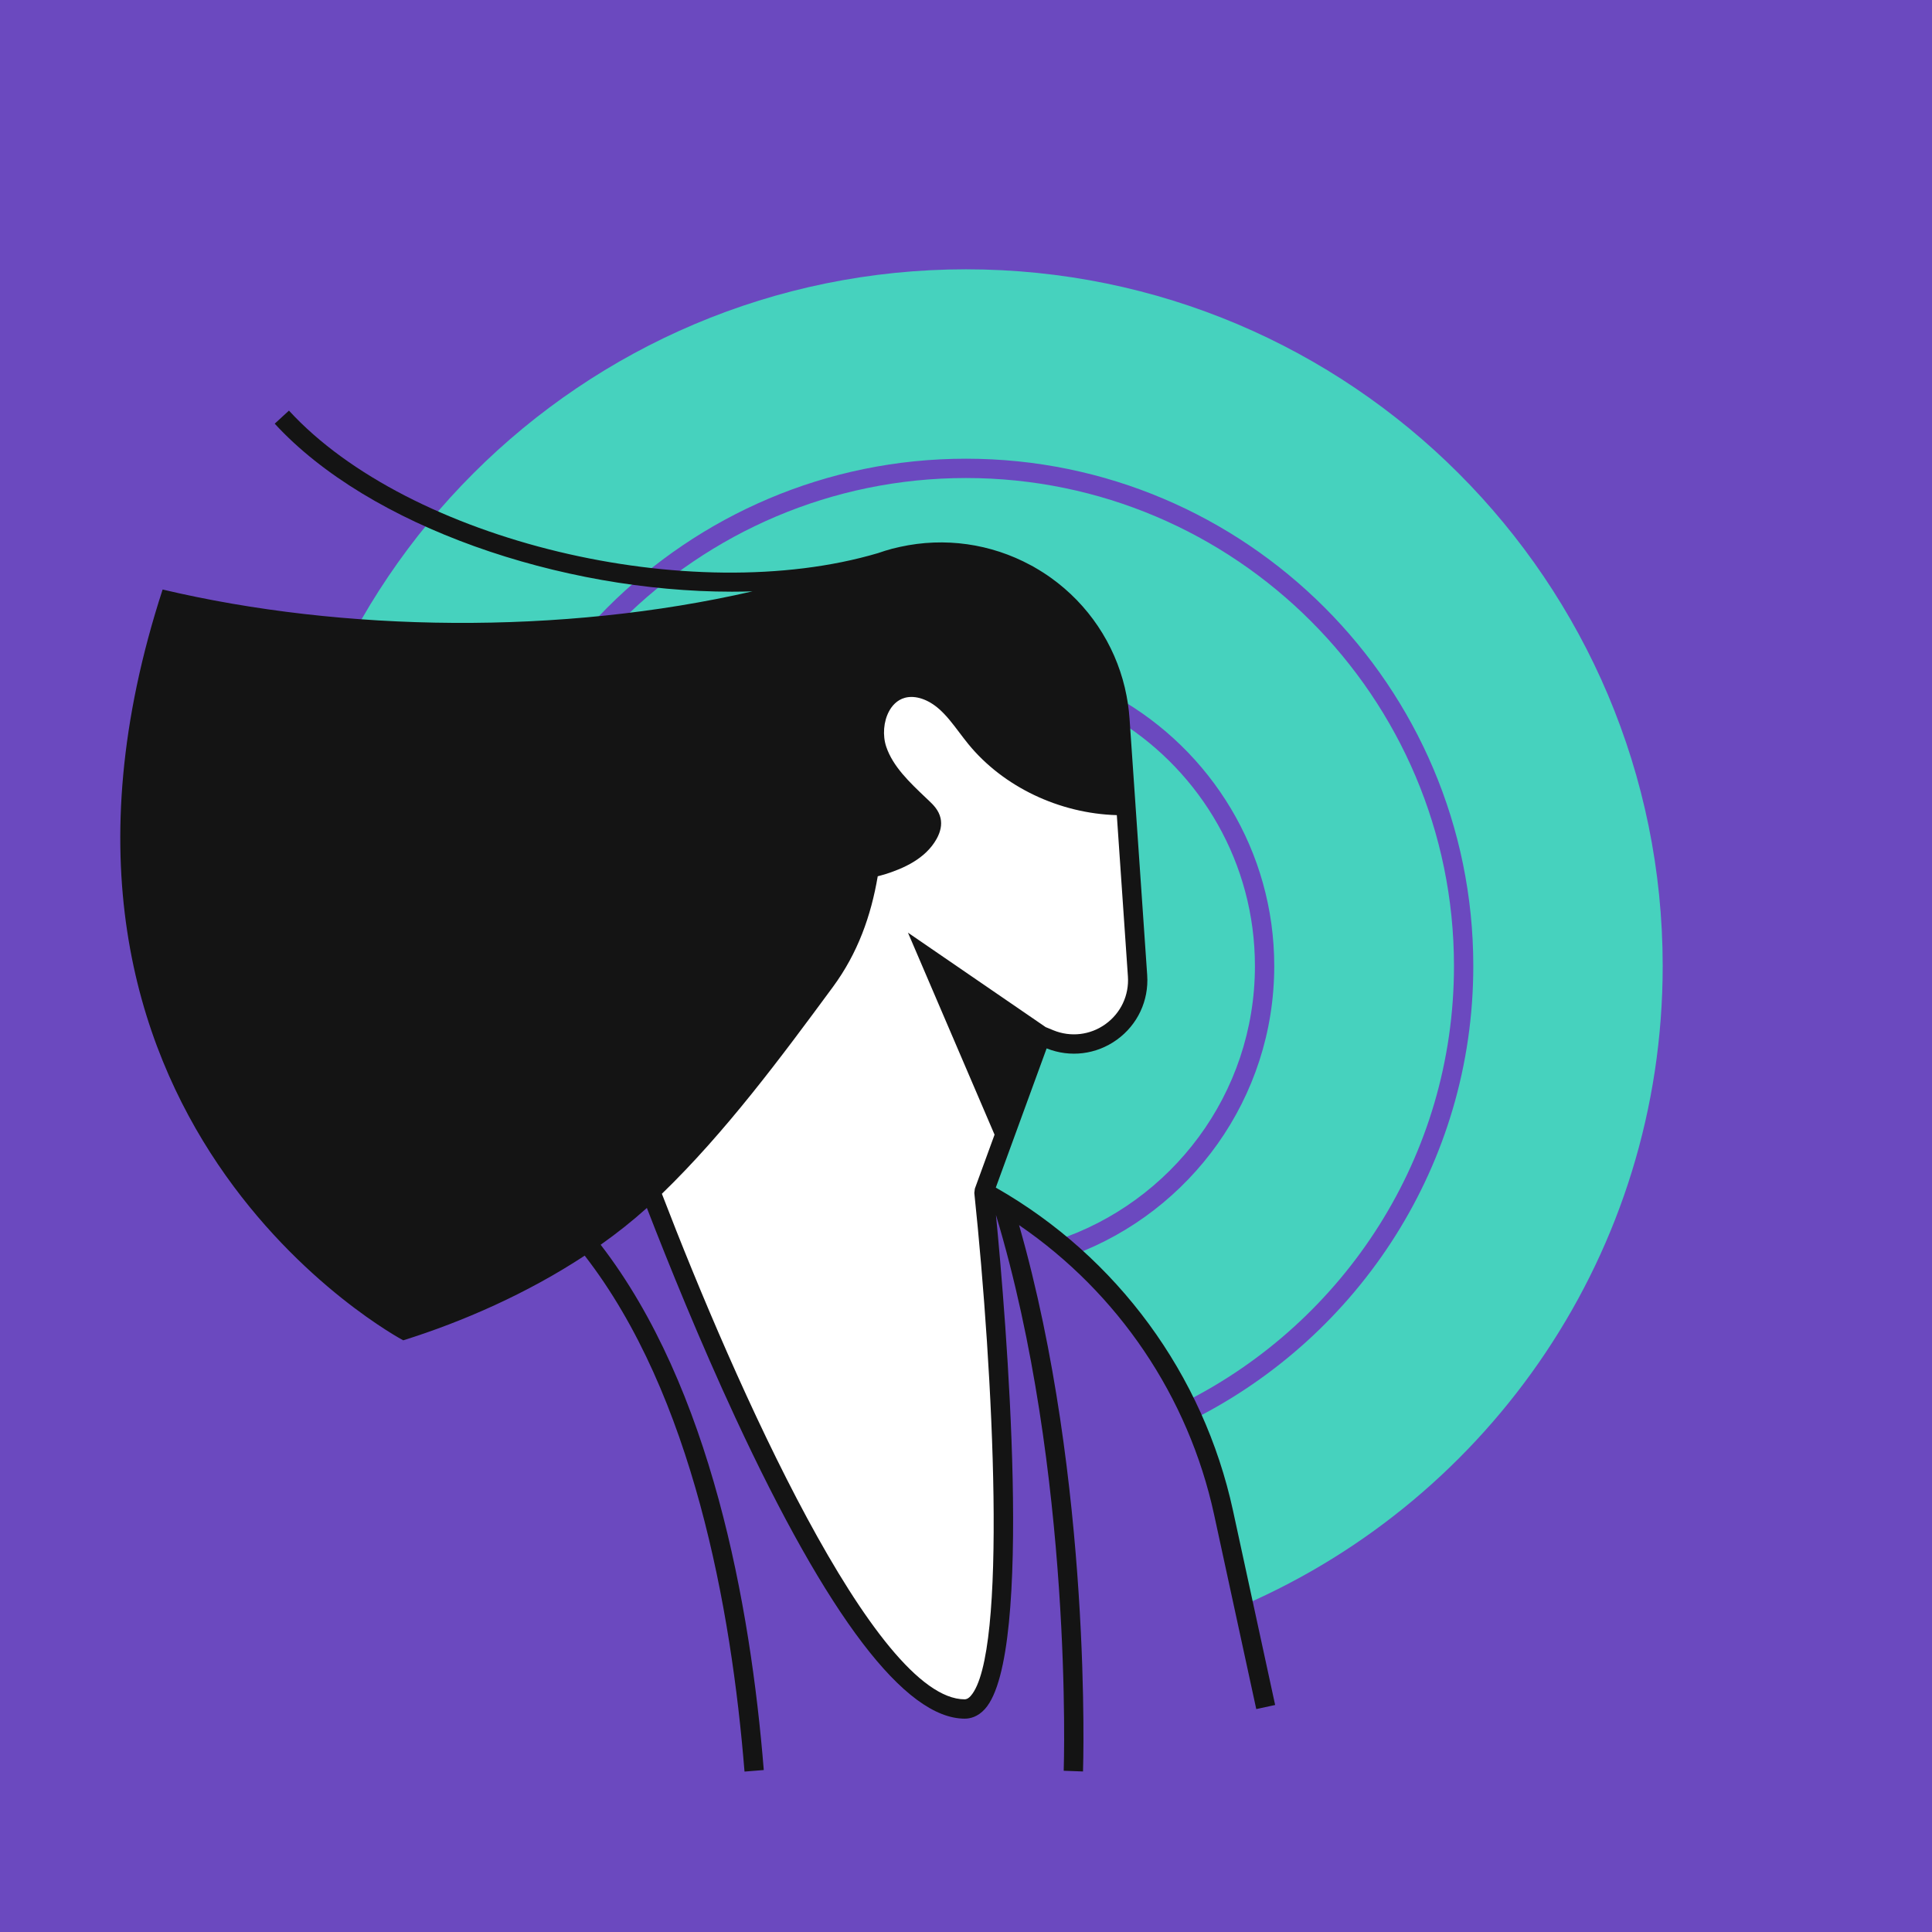
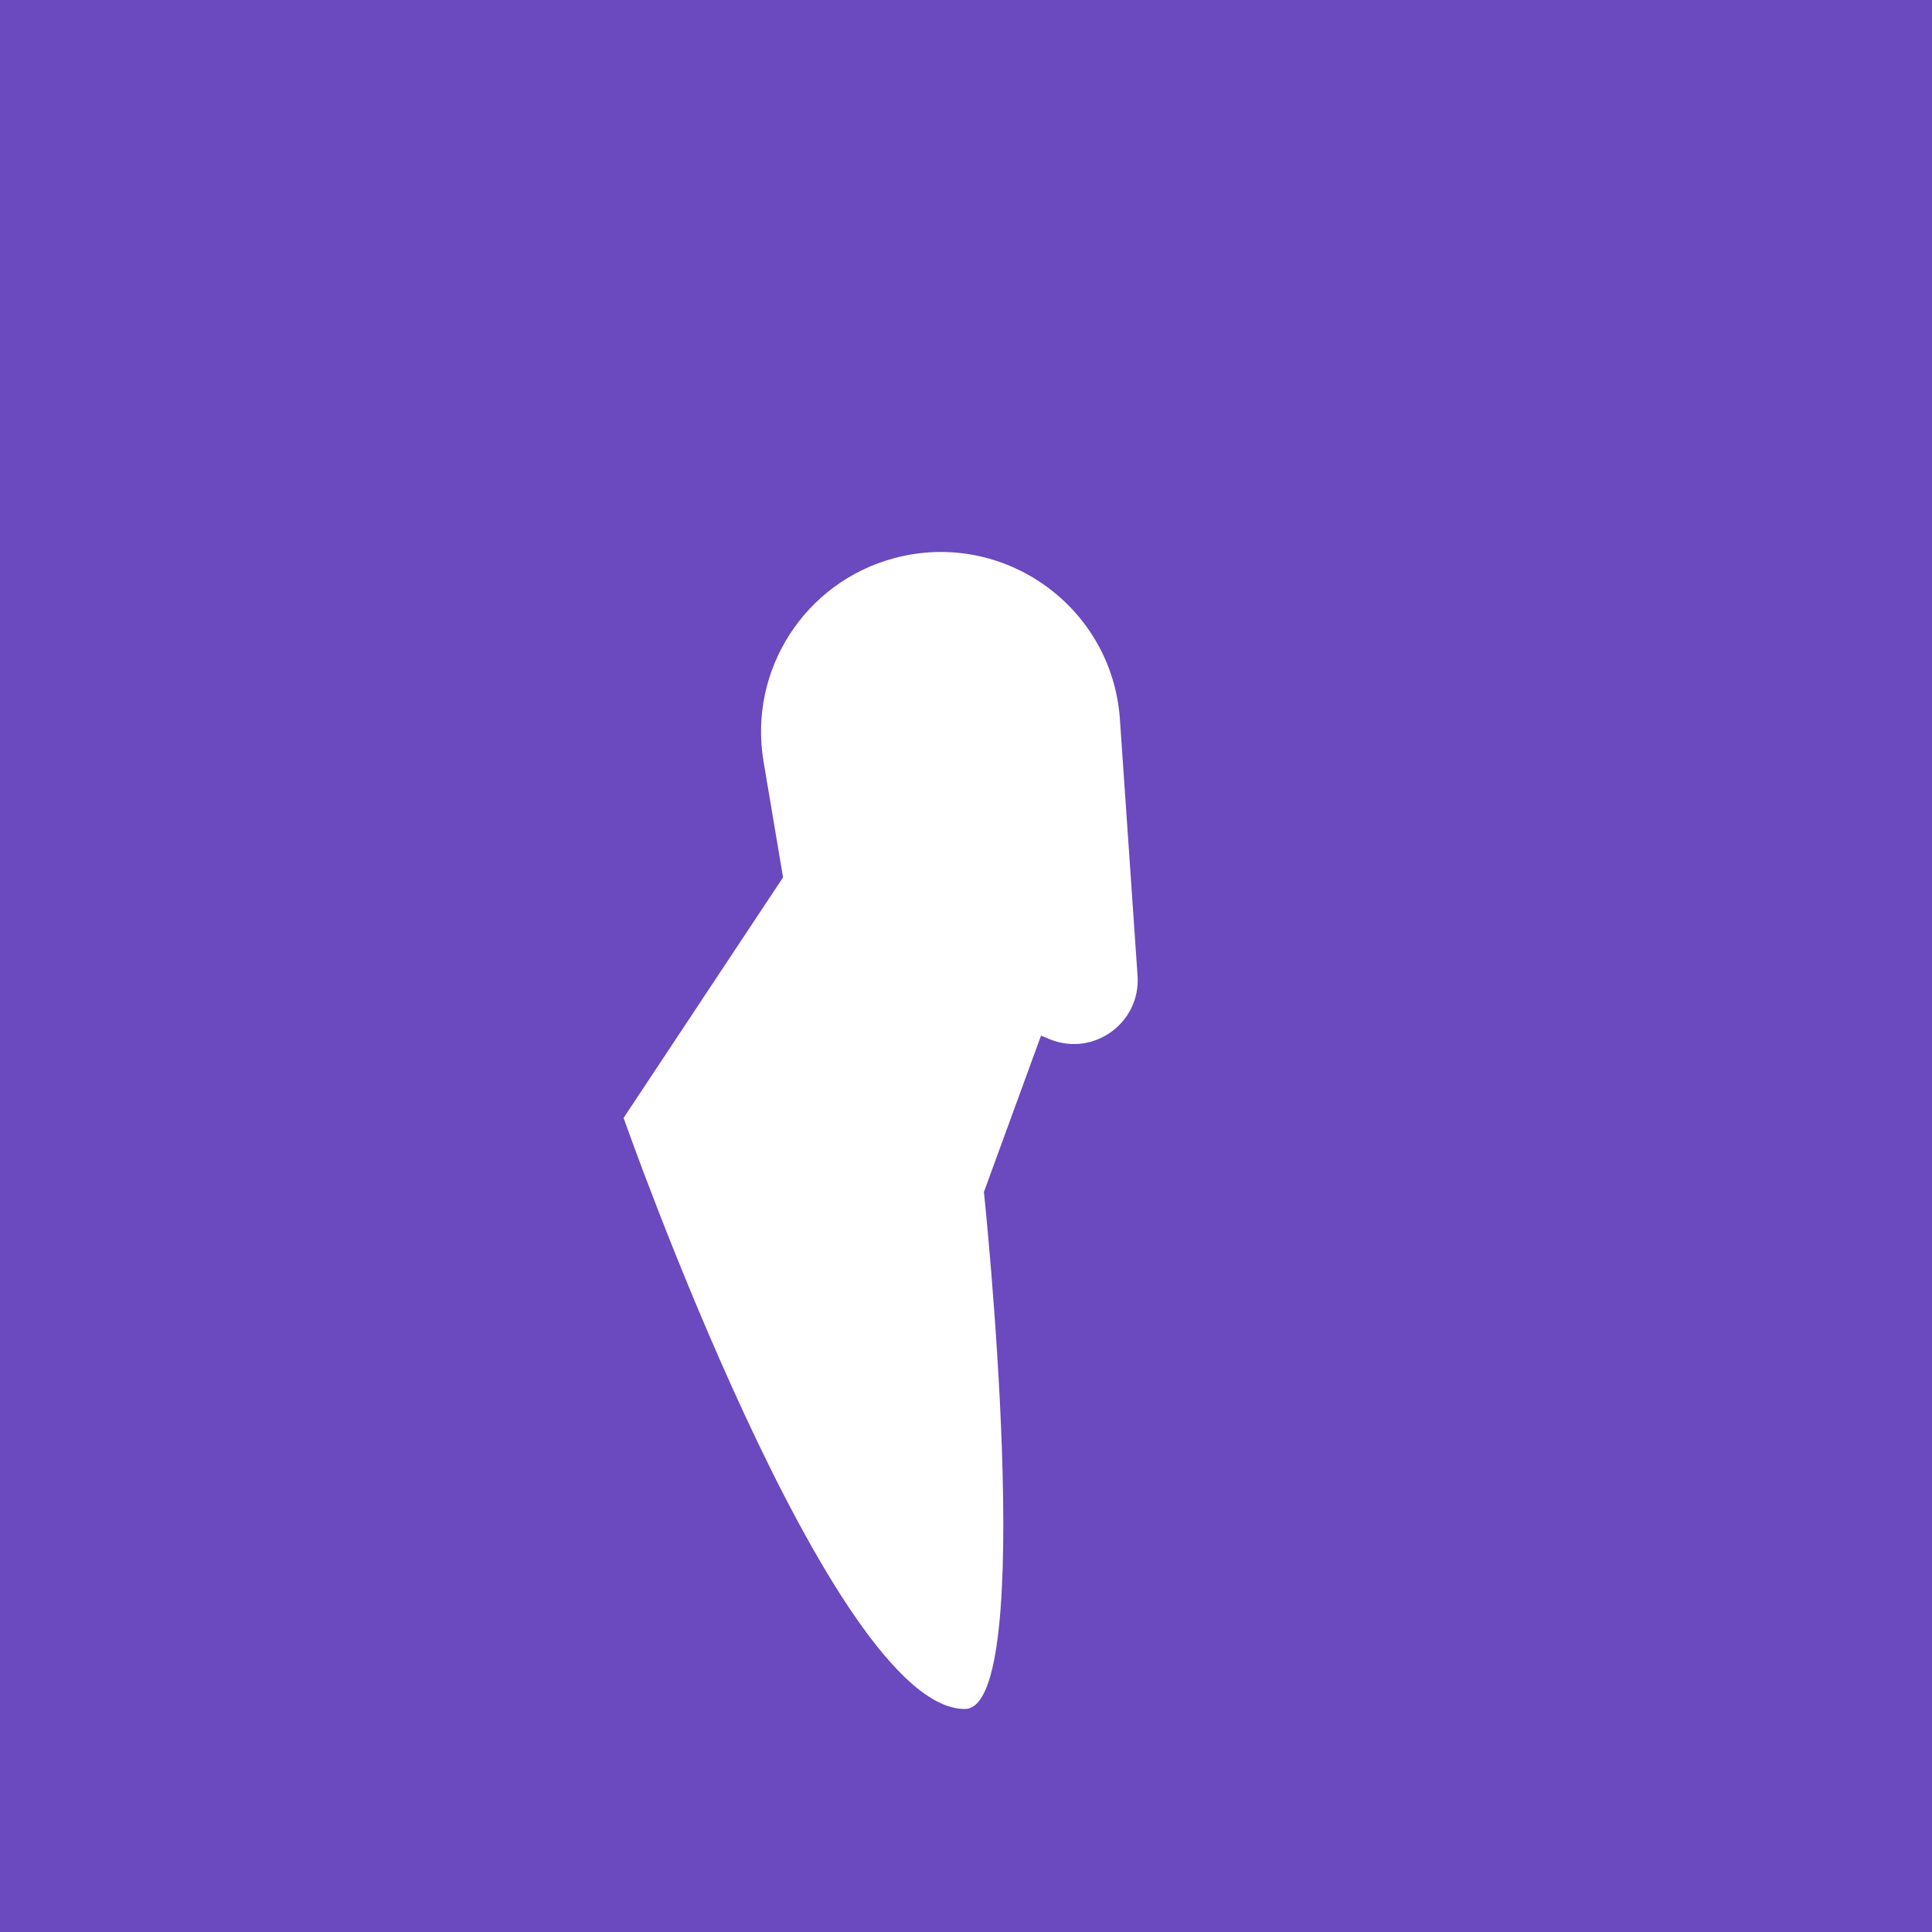
<svg xmlns="http://www.w3.org/2000/svg" width="250px" height="250px" viewBox="0 0 250 250" version="1.1">
  <title>woman-01</title>
  <g id="Templates" stroke="none" stroke-width="1" fill="none" fill-rule="evenodd">
    <g id="Toolkit-Illustration@1360" transform="translate(-550, -3774)">
      <g id="woman-01" transform="translate(550, 3774)">
        <polygon id="Fill-1" fill="#6B49BF" points="0 250 250 250 250 0 0 0" />
        <g id="Group-8" transform="translate(15.565, 34.849)">
-           <path d="M172.579,90.151 C172.579,55.334 144.253,27.007 109.435,27.007 C74.618,27.007 46.292,55.334 46.292,90.151 C46.292,97.683 47.622,104.908 50.052,111.611 L65.136,109.83 C65.133,109.824 65.128,109.808 65.128,109.808 L71.144,101.293 C70.113,97.755 69.549,94.018 69.549,90.151 C69.549,78.318 74.733,67.678 82.944,60.367 C82.691,49.774 89.696,40.142 100.217,37.359 C113.393,33.876 126.484,42.402 128.98,55.401 C141.109,62.25 149.322,75.256 149.322,90.151 C149.322,107.269 138.48,121.9 123.305,127.547 C129.308,132.896 134.202,139.362 137.749,146.565 C158.383,136.166 172.579,114.791 172.579,90.151 M109.435,0 C59.646,0 19.284,40.362 19.284,90.151 C19.284,99.354 20.667,108.234 23.229,116.597 C27.352,114.39 31.985,113.201 36.668,113.192 L47.515,111.911 C45.113,105.097 43.792,97.777 43.792,90.151 C43.792,53.955 73.239,24.507 109.435,24.507 C145.632,24.507 175.079,53.955 175.079,90.151 C175.079,115.788 160.297,138.025 138.817,148.826 C140.522,152.671 141.856,156.704 142.762,160.882 L145.357,172.854 C177.269,158.974 199.587,127.171 199.587,90.151 C199.587,40.362 159.225,0 109.435,0 M83.218,63.53 C76.329,70.315 72.049,79.741 72.049,90.151 C72.049,93.066 72.395,95.901 73.029,98.626 L86.023,80.237 L83.237,63.693 C83.228,63.639 83.227,63.585 83.218,63.53 M146.822,90.151 C146.822,76.862 139.848,65.18 129.373,58.548 L131.634,91.412 C132.053,97.523 125.912,101.95 120.248,99.617 L119.99,99.511 C119.512,100.05 119.003,100.561 118.448,101.022 L112.077,118.128 L111.755,119.388 L112.74,119.95 C115.696,121.637 118.482,123.555 121.089,125.668 C136.014,120.759 146.822,106.697 146.822,90.151" id="Fill-2" fill="#46D2BE" />
          <path d="M129.352,58.238 L131.634,91.412 C132.053,97.523 125.912,101.95 120.248,99.617 L119.141,99.162 L111.755,119.388 C111.755,119.388 118.793,186.277 109.286,186.293 C91.993,186.325 65.128,109.808 65.128,109.808 L85.762,78.684 L83.238,63.693 C81.241,51.847 88.602,40.431 100.217,37.359 C114.331,33.628 128.35,43.674 129.352,58.238" id="Fill-4" fill="#FFFFFF" />
-           <path d="M110.029,184.619 C109.632,185.059 109.348,185.027 109.273,185.044 C97.648,185.044 79.556,144.287 70.083,119.626 C78.297,111.672 85.45,102.043 92.212,92.862 C95.438,88.483 97.146,83.65 98.014,78.543 C98.389,78.434 98.769,78.346 99.14,78.224 C101.229,77.543 104.175,76.333 105.637,73.692 C106.153,72.762 106.325,71.87 106.147,71.041 C105.919,69.979 105.162,69.26 104.662,68.783 L104.225,68.368 C102.135,66.386 99.974,64.336 99.112,61.773 C98.622,60.31 98.765,58.512 99.477,57.188 C99.821,56.55 100.46,55.728 101.545,55.44 C102.883,55.088 104.54,55.639 105.977,56.917 C106.938,57.77 107.728,58.817 108.564,59.925 C108.952,60.437 109.339,60.95 109.744,61.445 C114.262,66.973 121.534,70.421 128.951,70.63 L130.386,91.499 C130.553,93.934 129.47,96.241 127.49,97.668 C125.511,99.095 122.98,99.39 120.723,98.462 L119.744,98.059 L101.925,85.836 L113.13,111.978 L110.581,118.96 L110.511,119.519 C112.956,142.752 114.844,179.262 110.029,184.619 L110.029,184.619 Z M143.983,160.617 C140.166,143.013 129.004,127.795 113.359,118.864 L113.291,118.825 L118.684,104.058 L119.869,100.813 C122.904,102.023 126.293,101.611 128.951,99.696 C131.638,97.761 133.107,94.632 132.881,91.327 L131.366,69.311 L131.367,69.31 L130.598,58.152 C130.507,56.818 130.306,55.508 130.007,54.229 C129.998,54.193 129.993,54.156 129.984,54.119 C128.626,48.429 125.271,43.39 120.428,39.921 C119.741,39.429 119.032,38.979 118.307,38.565 C118.247,38.53 118.188,38.491 118.127,38.457 C118.022,38.398 117.913,38.346 117.808,38.289 C112.653,35.495 106.677,34.642 100.901,35.916 C100.566,35.99 100.231,36.064 99.897,36.152 C99.27,36.318 98.658,36.512 98.055,36.722 C73.84,43.888 37.364,35.206 21.825,18.284 L19.983,19.975 C32.227,33.307 56.994,41.716 79.155,41.716 C80.045,41.716 80.931,41.699 81.812,41.671 C57.116,47.34 28.847,46.963 5.478,41.435 C-16.922,110.258 36.614,138.588 36.614,138.588 C44.289,136.188 52.655,132.525 60.096,127.63 C74.048,145.614 79.074,173.293 80.775,194.394 L83.267,194.193 C81.541,172.791 76.416,144.707 62.16,126.221 C64.259,124.738 66.262,123.149 68.141,121.459 C70.964,128.751 74.998,138.701 79.588,148.589 C91.588,174.439 101.574,187.546 109.274,187.544 L109.287,187.544 C109.961,187.543 110.959,187.324 111.888,186.29 C118.284,179.173 114.574,135.402 113.311,122.366 C123.346,155.654 122.091,193.899 122.078,194.287 L124.576,194.378 C124.59,193.994 125.812,156.878 116.303,123.68 C129.125,132.452 138.224,145.854 141.54,161.146 L146.995,186.306 L149.438,185.776 L143.983,160.617 Z" id="Fill-6" fill="#141414" />
        </g>
      </g>
    </g>
  </g>
</svg>